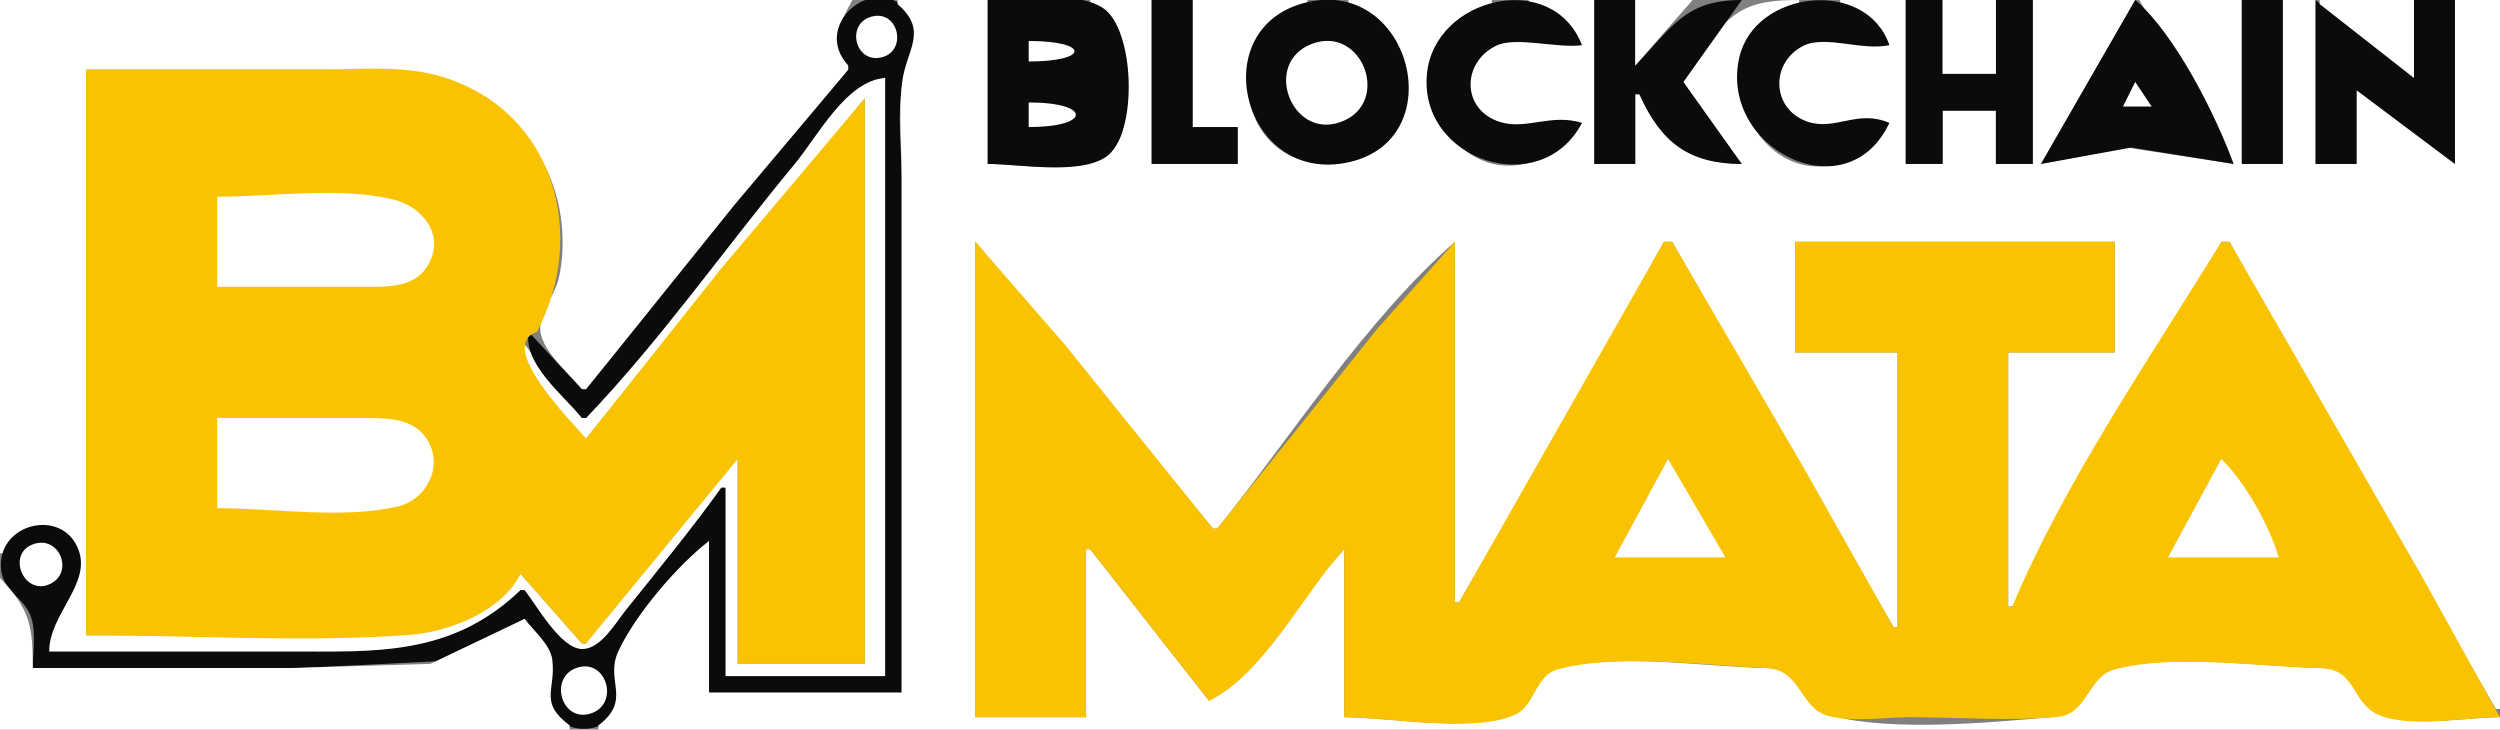
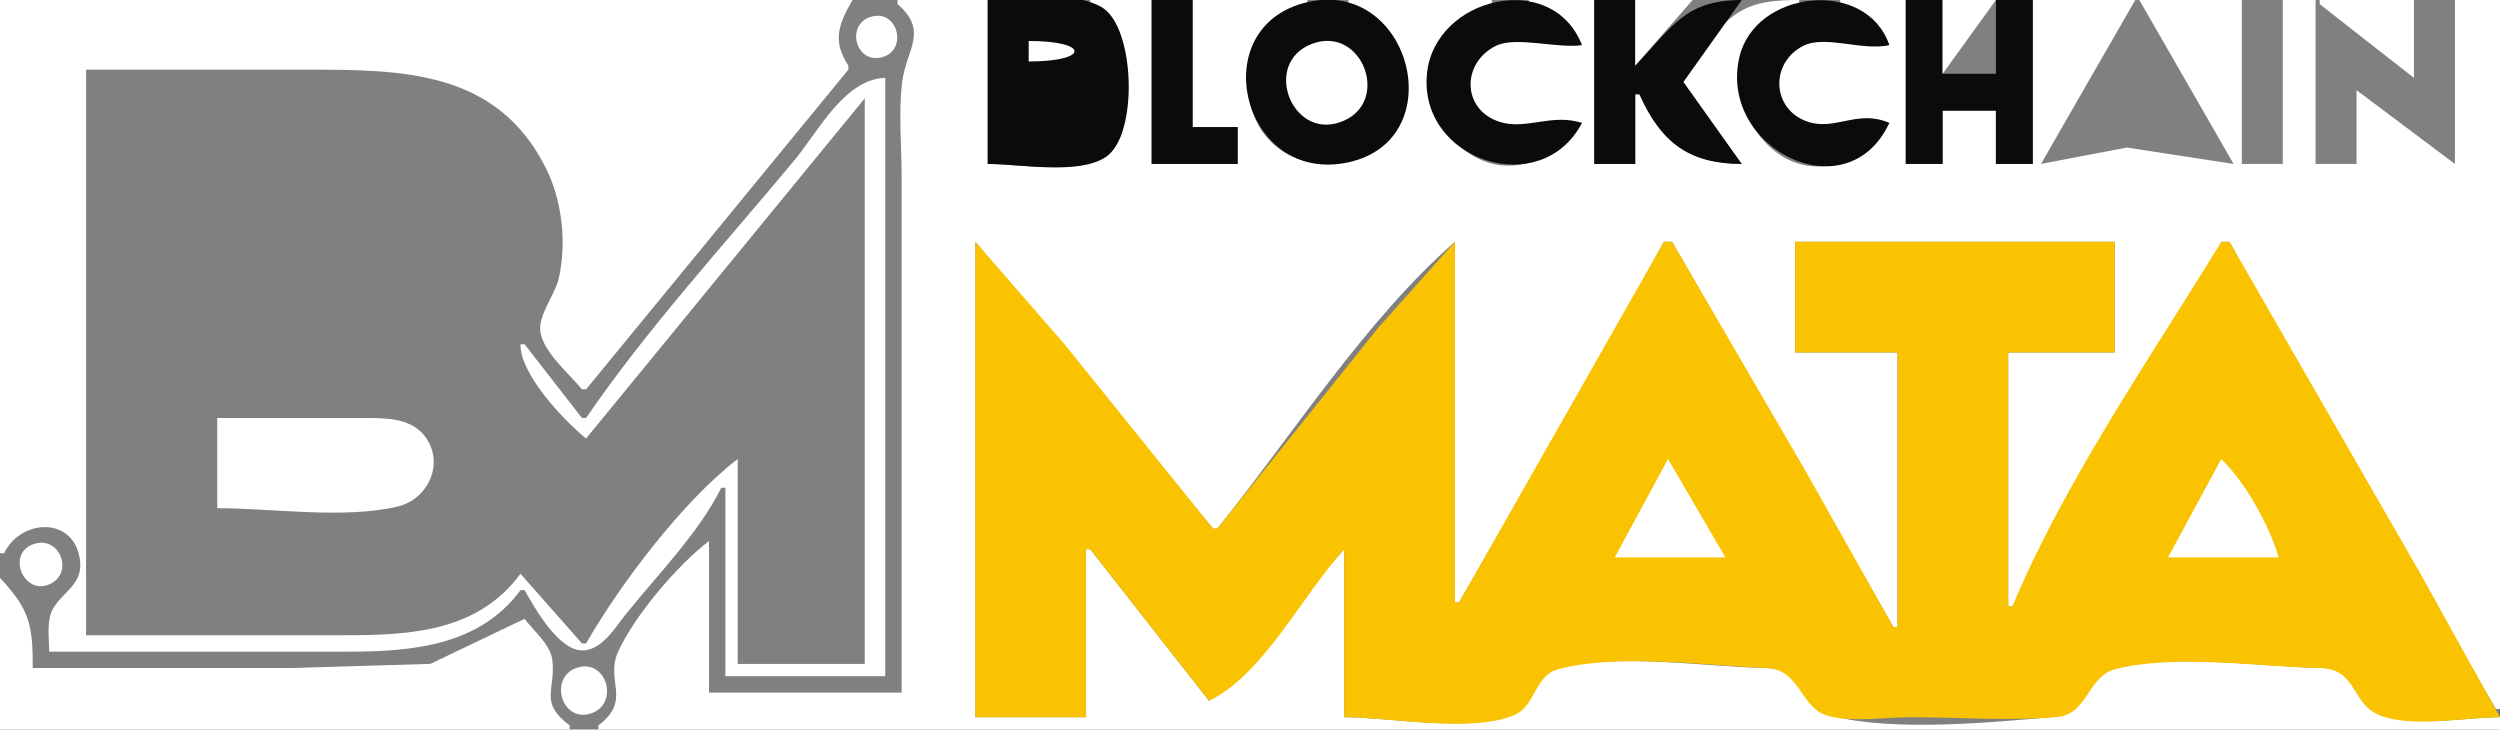
<svg xmlns="http://www.w3.org/2000/svg" width="610" height="178">
  <rect width="100%" height="100%" fill="#808080" stroke="none" />
  <path style="fill:#ffffff; stroke:none;" d="M0 0L0 135L1 135C5.082 126.458 18.377 125.86 19.551 137C20.138 142.566 15.437 144.34 13.024 148.375C11.271 151.306 12 155.72 12 159L85 159C100.467 159 116.987 157.595 127 144L128 144C130.534 148.406 136.244 158.704 142.089 158.704C146.812 158.704 150.014 153.231 152.6 150C160.409 140.244 170.423 130.196 176 119L177 119L177 165L216 165L216 19C206.027 19.326 199.762 31.96 193.919 39C176.876 59.536 158.055 79.982 143 102L142 102L128 84L127 84C126.833 91.218 137.501 102.523 143 107L211 24L211 162L180 162L180 112C166.672 122.2 151.374 142.443 143 157L142 157L127 140C116.546 154.193 100.018 155 84 155L21 155L21 17L75 17C98.059 17 121.233 17.105 133.19 41C137.176 48.967 138.319 59.289 136.319 68C135.393 72.035 131.242 76.881 131.863 81C132.617 85.998 138.915 91.199 142 95L143 95L207 17L207 16C203.025 9.972 204.625 5.914 208 0L0 0z" />
-   <path style="fill:#0b0b0d; stroke:none;" d="M207 16L207 17L179.197 50L143 95L142 95L129 81C127.574 88.74 137.425 96.363 142 102L143 102C161.379 82.794 176.941 60.457 193.919 40C199.599 33.156 206.437 19.727 216 19L216 165L177 165L177 119L176 119C168.613 129.276 160.507 139.118 152.6 149C150.17 152.038 146.563 158.364 142.089 158.364C136.807 158.364 130.978 147.694 128 144L127 144C110.127 160.137 91.827 159 70 159L12 159C12.001 149.784 22.398 142.48 19.106 134.015C15.233 124.06 0.066 127.499 0.199 138C0.27 143.578 4.593 144.99 6.976 149.209C9.072 152.919 8 158.874 8 163L73 163L109 161.229L128 151C129.68 154.242 133.39 157.239 134.327 160.715C135.684 165.748 130.983 169.761 135.434 174.772C139.343 179.173 146.844 178.827 150.142 173.891C153.458 168.929 148.9 164.305 150.966 159.715C155.329 150.023 165.832 139.788 173 132L173 169L220 169L220 44C220 36.325 218.819 27.545 220.275 20C221.431 14.008 226.78 8.184 221.347 2.434C212.77 -6.644 197.973 6.366 207 16z" />
  <path style="fill:#ffffff; stroke:none;" d="M219 0L219 1C226.66 7.589 221.127 12.093 220.133 20C219.195 27.458 220 35.486 220 43L220 169L173 169L173 132C165.324 137.875 154.871 150.135 150.833 159C147.558 166.188 154.301 170.732 146 177L146 178L610 178L610 175C601.89 175 588.68 177.554 581.185 174.397C574.392 171.535 575.838 163.173 566.996 163.005C551.561 162.711 529.951 159.26 515.093 163.318C508.491 165.121 508.674 174.265 500.996 174.941C485.718 176.288 461.837 178.583 447.04 174.682C439.437 172.678 440.159 163.177 430.999 163.005C415.744 162.717 393.813 159.127 379.185 163.318C373.84 164.849 373.813 172.291 368.815 174.397C358.469 178.755 339.244 175 328 175L328 134L295 171L266 134L265 134L265 175L238 175L238 59L296 129L297 129C315.264 106.342 333.112 78.128 355 59L355 147L356 147L388.424 91L406 59L408 59L462 153L463 153L463 86L438 86L438 59L516 59L516 86L490 86L490 148L491 148C507.989 119.192 528.773 89.696 542 59L544 59L561.579 91L609 173L610 173L610 0L599 0L599 40L575 22L575 40L565 40L565 0L557 0L557 40L547 40L547 0L522 0L545 40L519 36.001L498 40L521 0L496 0L496 40L487 40L487 27L474 27L474 40L465 40L465 0L449 0L449 1C454.587 2.66 458.314 5.837 461 11C454.43 11.962 444.604 8.229 439.044 11.179C431.356 15.259 432.14 26.496 440.04 29.757C446.496 32.422 453.561 27.586 461 30C458.805 33.107 456.37 35.993 453 37.91C429.011 51.563 410.343 9.512 439 1L439 0C426.625 0 423.069 2.232 415.197 12C413.265 14.398 409.611 17.59 410.059 21C410.881 27.26 420.77 35.58 425 40C411.884 40 407.121 33.768 400 23L399 23L399 40L389 40L389 0L373 0L373 1C379.03 2.524 382.879 5.646 386 11C379.726 11.546 369.306 8.457 364.015 11.179C356.101 15.251 356.63 26.68 365.015 29.837C371.159 32.151 378.95 28.374 386 30C383.442 33.328 380.821 36.247 377 38.16C352.26 50.549 335.248 8.267 364 1L364 0L329 0L329 1C350.151 7.754 347.076 39.888 324 39.97C300.749 40.052 297.23 7.466 319 1L319 0L291 0L291 31L302 31L302 40L281 40L281 0L266 0L266 1C276.08 5.717 273.243 11.313 273.128 20C273.031 27.304 277.047 32.952 268.957 38.258C262.32 42.611 248.696 40 241 40L241 0L219 0z" />
  <path style="fill:#0b0b0d; stroke:none;" d="M241 0L241 40C248.751 40 263.301 42.785 269.895 38.258C277.801 32.83 276.962 6.798 268.981 1.858C261.987 -2.471 248.961 0 241 0M281 0L281 40L302 40L302 31L291 31L291 0L281 0M319 0.529C293.424 6.44 303.178 45.235 329 39.61C354.39 34.078 344.279 -5.312 319 0.529M386 30C378.626 27.602 372.414 31.767 366.004 29.759C356.606 26.813 356.606 15.323 365.004 11.183C369.87 8.784 379.914 11.895 386 11C378.719 -7.637 349.99 -0.668 348.177 18C346.121 39.181 376.032 49.043 386 30M389 0L389 40L399 40L399 23L400 23C405.375 35.061 412.391 40 425 40L410.755 20L425 0C411.178 0 408.091 6.501 399 16L399 0L389 0z" />
  <path style="fill:#ffffff; stroke:none;" d="M399 0L399 16L413 0L399 0z" />
  <path style="fill:#0b0b0d; stroke:none;" d="M461 30C453.29 26.588 447.793 32.017 441.015 29.678C432.22 26.644 431.88 15.267 440.015 11.183C445.404 8.478 454.403 12.507 461 11C455.399 -5.429 428.185 -2.5 424.394 14C419.287 36.23 450.702 52.02 461 30M465 0L465 40L474 40L474 27L487 27L487 40L496 40L496 0L487 0L487 18L474 18L474 0L465 0z" />
-   <path style="fill:#ffffff; stroke:none;" d="M474 0L474 18L487 18L487 0L474 0z" />
-   <path style="fill:#0b0b0d; stroke:none;" d="M521 0L498 40L520 36.001L545 40C540.65 28.05 530.687 8.243 521 0M547 0L547 40L557 40L557 0L547 0M565 0L565 40L575 40L575 22L599 40L599 0L589 0L589 19L565 0z" />
+   <path style="fill:#ffffff; stroke:none;" d="M474 0L474 18L487 0L474 0z" />
  <path style="fill:#ffffff; stroke:none;" d="M566 0L566 1L589 19L589 0L566 0M213.015 3.971C206.274 5.4 208.456 15.428 214.957 14.029C221.435 12.636 219.386 2.62 213.015 3.971M251 10L251 15C265.905 15 265.905 10 251 10M320.015 10.743C308.007 15.412 315.106 33.981 326.996 29.812C339.715 25.354 332.469 5.9 320.015 10.743z" />
-   <path style="fill:#f9c301; stroke:none;" d="M21 17L21 155C47.114 155 73.962 156.82 100 154.91C109.668 154.2 122.572 149.082 127 140L142 157L143 157L180 112L180 162L211 162L211 24L175.576 66L143 107C139.342 102.773 120.964 84.314 131 81C143.403 57.423 135.514 27.257 108 18.774C98.181 15.747 87.145 17 77 17L21 17z" />
-   <path style="fill:#ffffff; stroke:none;" d="M521 20L518 26L525 26L521 20M251 25L251 31C266.335 31 266.354 25 251 25M53 48L53 70L91 70C96.874 69.99 102.836 69.331 105.257 62.996C107.882 56.127 102.342 50.227 96 48.684C82.86 45.489 66.5 48 53 48z" />
  <path style="fill:#f9c301; stroke:none;" d="M238 59L238 175L265 175L265 134L266 134L295 171C308.245 164.693 318.1 144.749 328 134L328 175C339.227 175 359.449 178.967 369.671 174.397C374.593 172.196 374.522 164.84 380.093 163.318C394.414 159.407 416.133 162.373 430.999 163.019C439.532 163.39 439.045 172.757 446.093 174.682C452.027 176.303 459.867 175 466 175C477.849 175 490.186 175.996 501.985 174.941C509.429 174.276 509.361 165.079 516.04 163.318C530.492 159.508 551.027 162.722 565.999 163.005C575.115 163.177 573.555 171.368 580.329 174.397C587.802 177.738 601.83 175 610 175L590.603 140L544 59L542 59C524.682 87.297 503.803 117.41 491 148L490 148L490 86L516 86L516 59L438 59L438 86L463 86L463 153L462 153L440.603 115L408 59L406 59L356 147L355 147L355 59L336.25 80L297 129L296 129L259.753 84L238 59z" />
  <path style="fill:#d9aa02; stroke:none;" d="M129 80L130 81L129 80M128 81L129 82L128 81M127 82L128 83L127 82z" />
  <path style="fill:#6d5907; stroke:none;" d="M127 83L128 84L127 83z" />
  <path style="fill:#ffffff; stroke:none;" d="M53 102L53 124C66.725 124 83.631 126.693 96.999 123.606C103.762 122.044 107.993 114.475 104.682 108.043C101.756 102.359 95.621 102.009 90 102L53 102M407 112L394 136L421 136L407 112M542 112L529 136L556 136C553.687 128.136 547.889 117.71 542 112M8.108 132.786C1.557 135.161 5.743 145.155 11.892 142.632C18.293 140.006 14.582 130.439 8.108 132.786M0 141L0 178L139 178L139 177C131.379 171.321 135.676 168.401 134.763 161C134.305 157.287 130.176 153.867 128 151L105 161.985L71 163L8 163C8 152.418 7.245 148.765 0 141M141.043 162.851C133.783 164.957 136.837 176.214 143.957 174.149C151.217 172.043 148.163 160.786 141.043 162.851z" />
</svg>